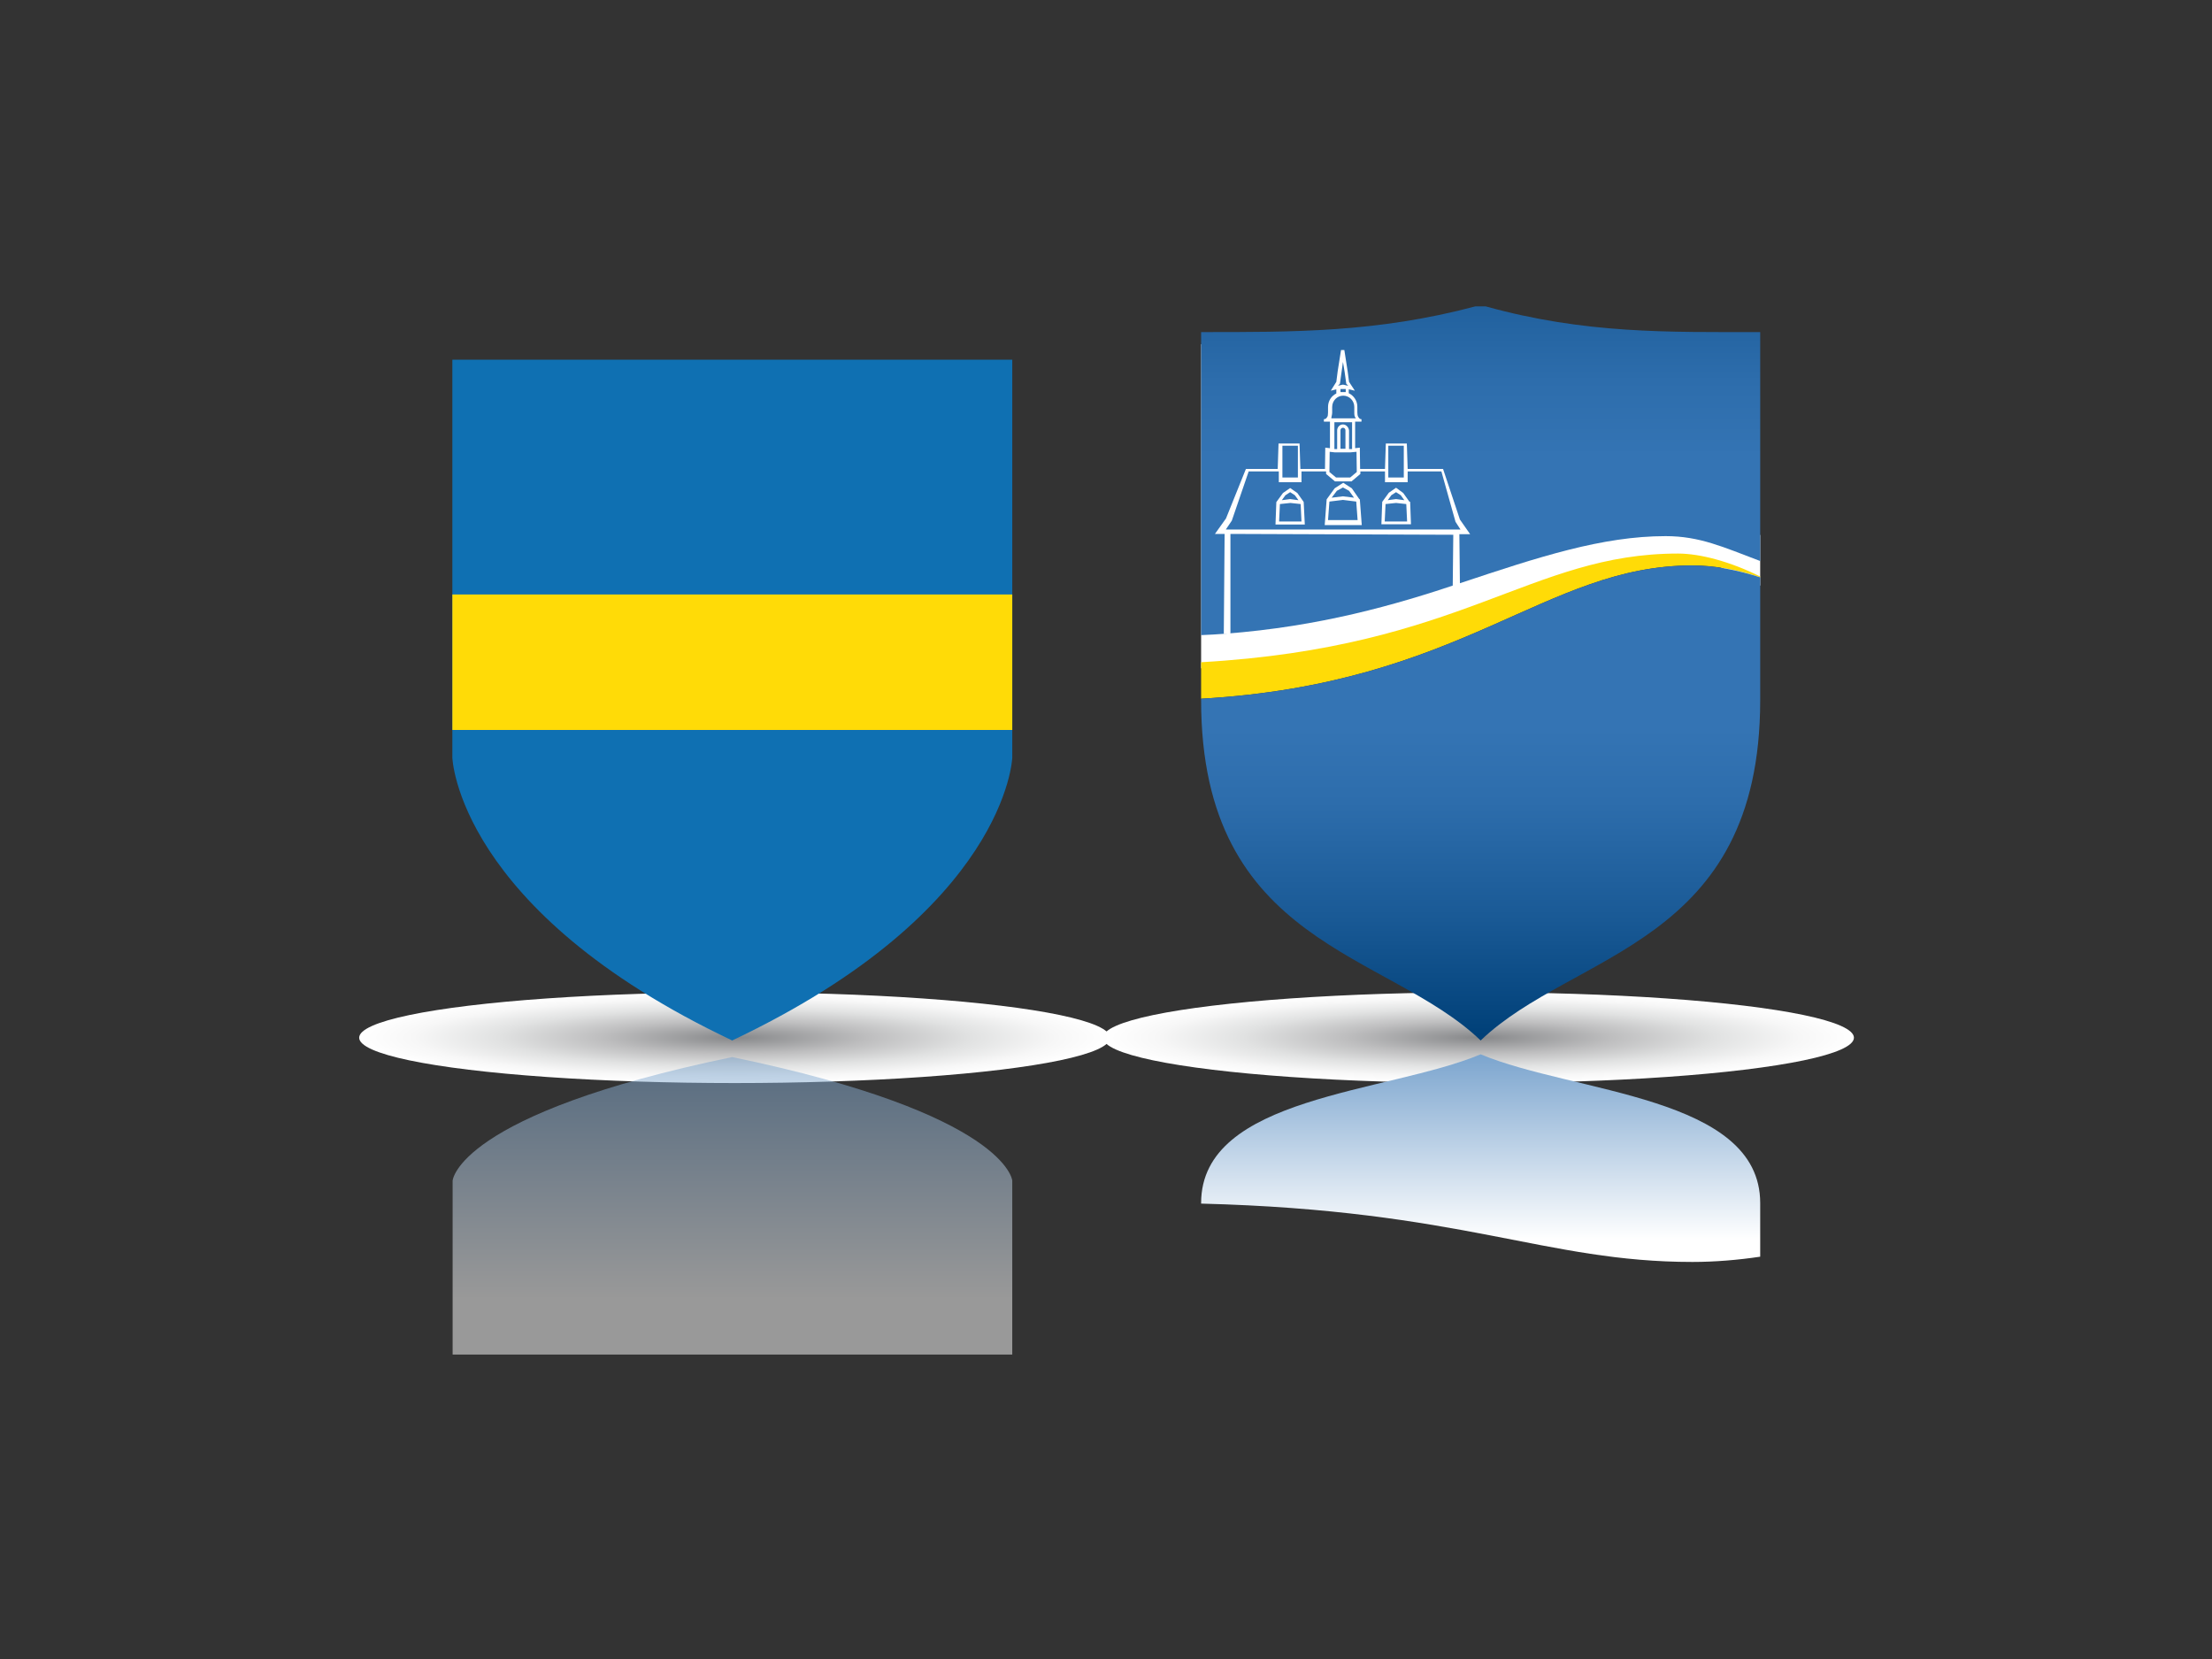
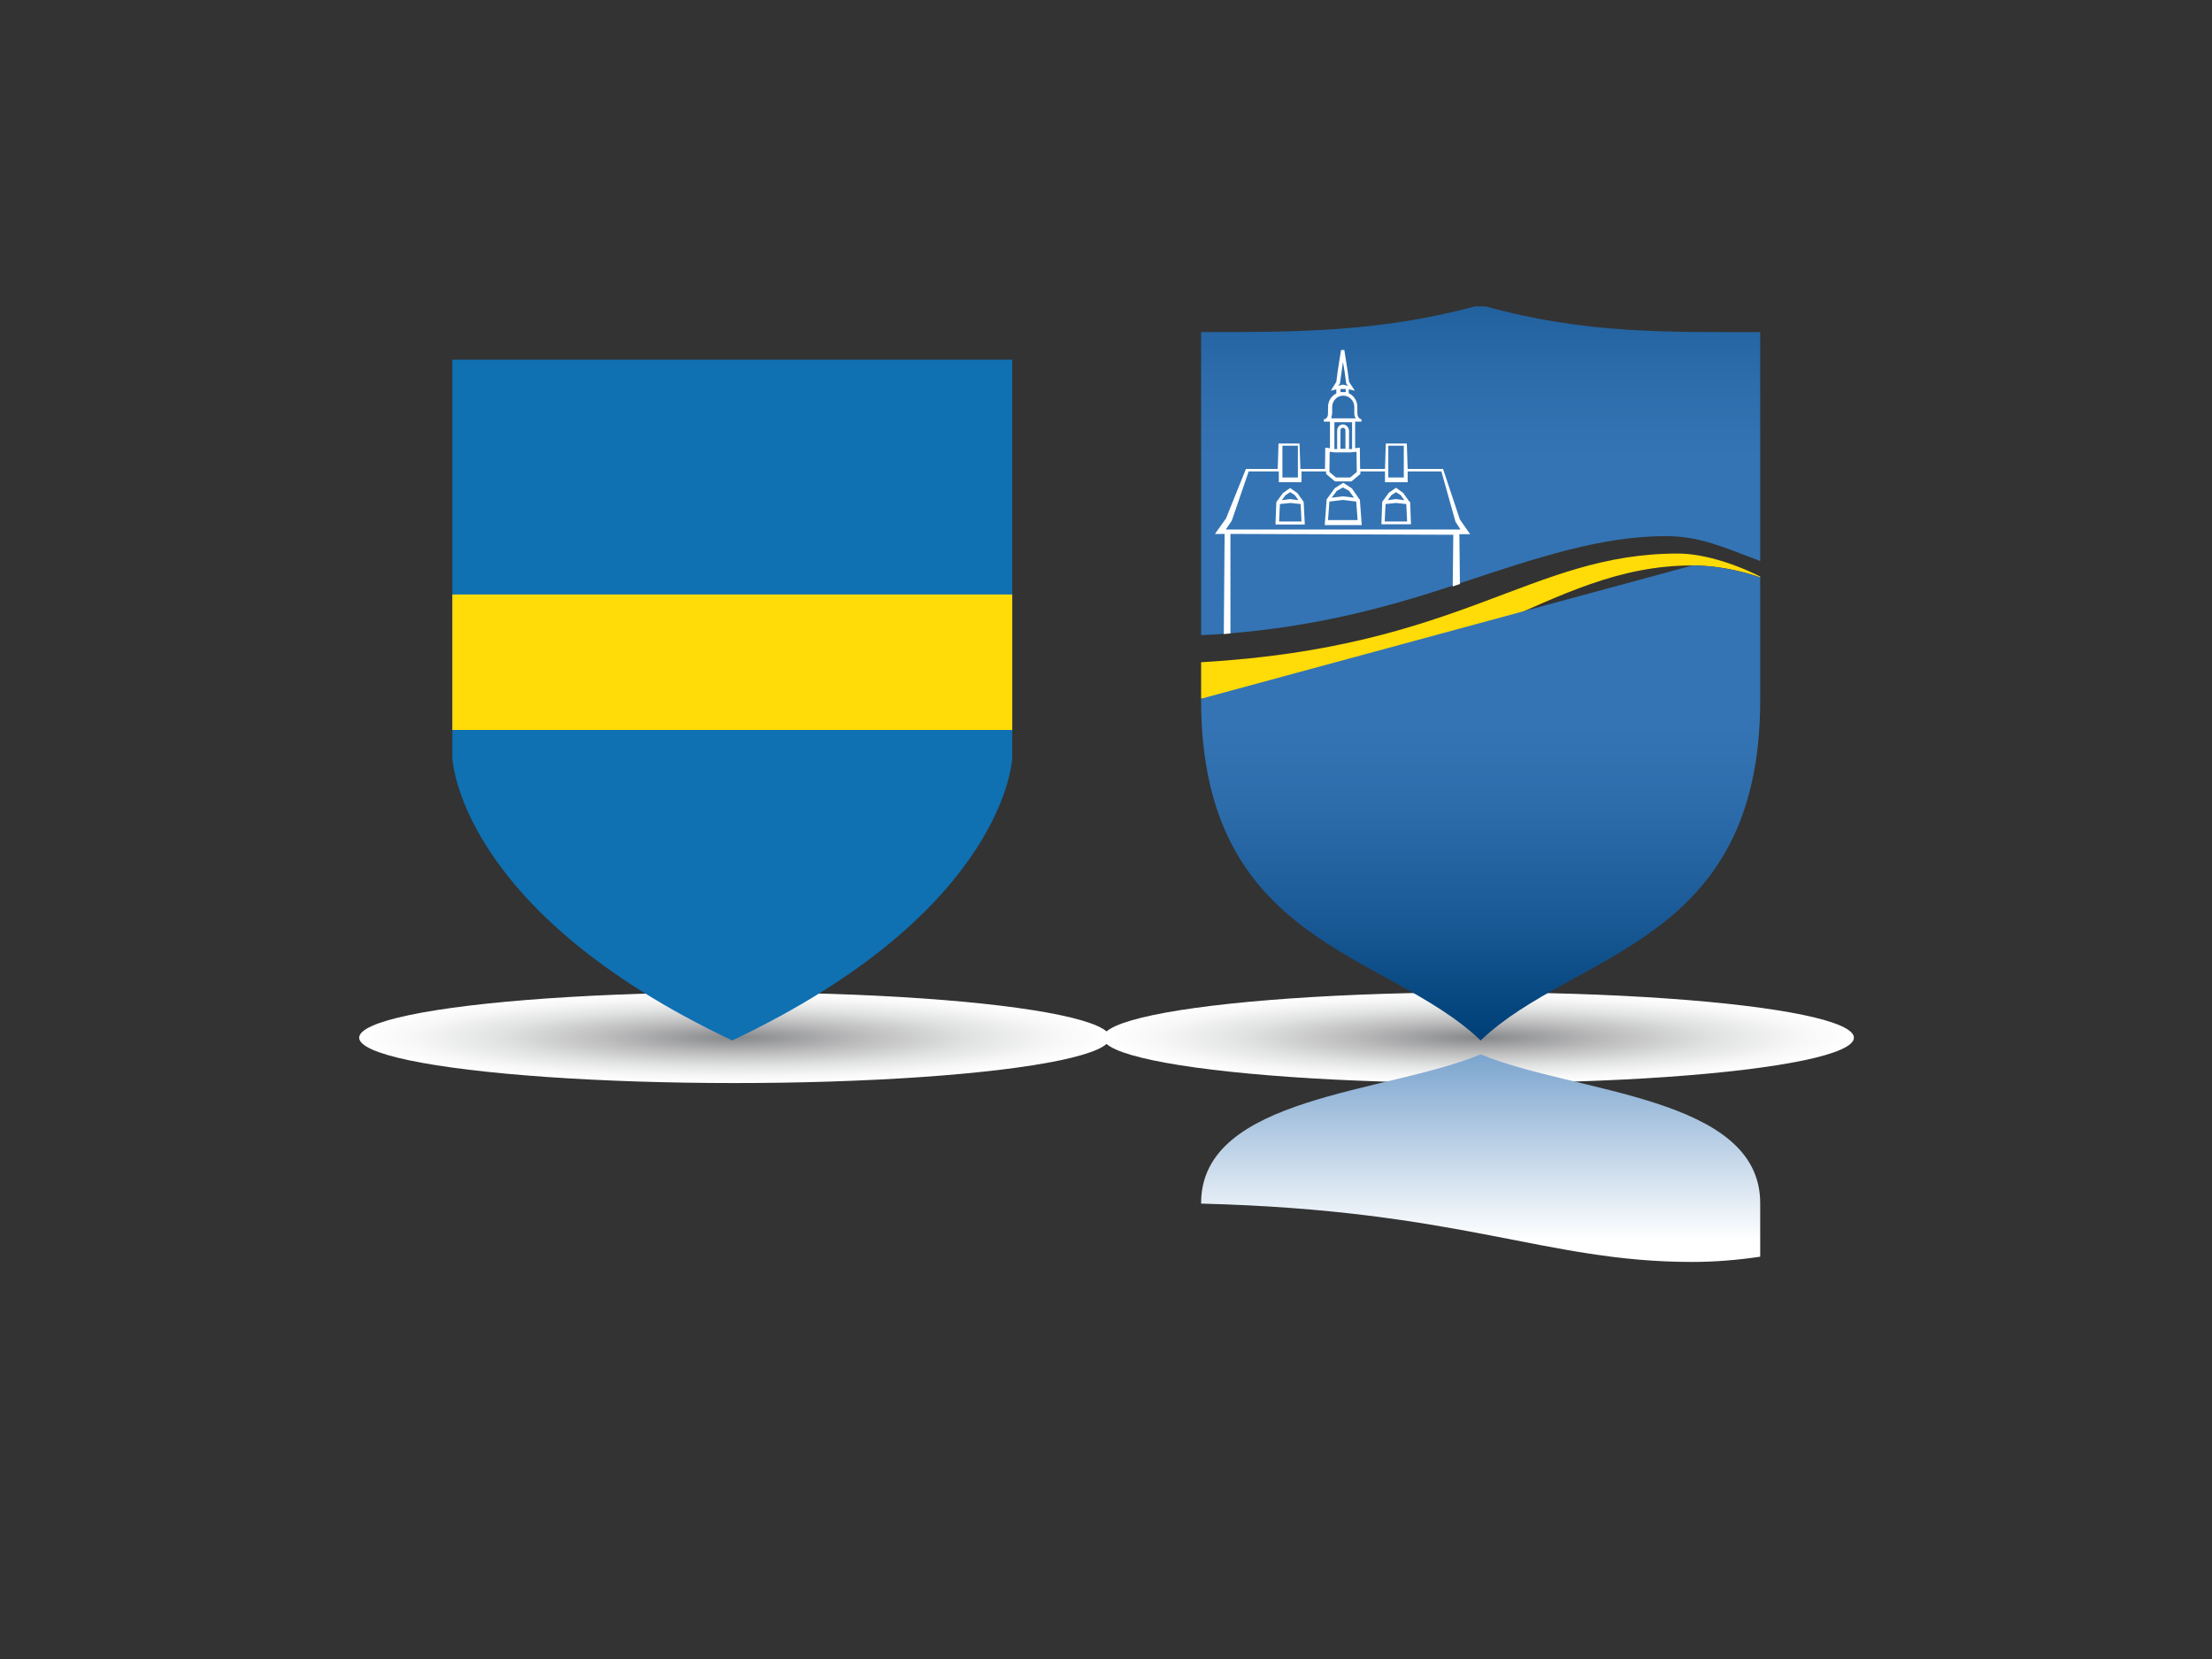
<svg xmlns="http://www.w3.org/2000/svg" xmlns:ns1="http://ns.adobe.com/AdobeSVGViewerExtensions/3.0/" xmlns:xlink="http://www.w3.org/1999/xlink" version="1.1" x="0px" y="0px" width="800px" height="600px" viewBox="-129.9 -110.8 800 600" enable-background="new -129.9 -110.8 800 600" xml:space="preserve">
  <rect x="-129.9" y="-110.8" width="800" height="600" fill="#333333" stroke="none" />
  <defs>
</defs>
  <radialGradient id="SVGID_4_" cx="311.193" cy="-218.376" r="76.21" gradientTransform="matrix(1.782 0 0 0.215 -149.636 311.406)" gradientUnits="userSpaceOnUse">
    <stop offset="0" style="stop-color:#868789" />
    <stop offset="3.972417e-002" style="stop-color:#8D8E90" />
    <stop offset="0.354" style="stop-color:#BEBEBF" />
    <stop offset="0.63" style="stop-color:#E1E2E2" />
    <stop offset="0.855" style="stop-color:#F7F7F7" />
    <stop offset="1" style="stop-color:#FFFFFF" />
    <ns1:midPointStop offset="0" style="stop-color:#868789" />
    <ns1:midPointStop offset="0.388" style="stop-color:#868789" />
    <ns1:midPointStop offset="1" style="stop-color:#FFFFFF" />
  </radialGradient>
  <ellipse fill="url(#SVGID_4_)" cx="404.8" cy="264.5" rx="135.8" ry="16.4" />
  <radialGradient id="SVGID_5_" cx="160.205" cy="-218.376" r="76.21" gradientTransform="matrix(1.782 0 0 0.215 -149.636 311.406)" gradientUnits="userSpaceOnUse">
    <stop offset="0" style="stop-color:#868789" />
    <stop offset="3.972417e-002" style="stop-color:#8D8E90" />
    <stop offset="0.354" style="stop-color:#BEBEBF" />
    <stop offset="0.63" style="stop-color:#E1E2E2" />
    <stop offset="0.855" style="stop-color:#F7F7F7" />
    <stop offset="1" style="stop-color:#FFFFFF" />
    <ns1:midPointStop offset="0" style="stop-color:#868789" />
    <ns1:midPointStop offset="0.388" style="stop-color:#868789" />
    <ns1:midPointStop offset="1" style="stop-color:#FFFFFF" />
  </radialGradient>
  <ellipse fill="url(#SVGID_5_)" cx="135.8" cy="264.5" rx="135.8" ry="16.4" />
-   <path fill="#FFFFFF" d="M477,30.4c-53.5,0-77.8-22.1-172.5-16.7v117.2v0c94.8-5.4,124.2-39.2,177.7-39.2c8.1,0,16.6,6.6,24.5,9.3  V82.7C496.1,77.4,485.1,30.4,477,30.4" />
  <g>
    <defs>
      <path id="SVGID_3_" d="M403.7,0c-35.7,9.5-66.1,9.3-99.2,9.3v109.6c2.9-0.1,5.8-0.3,8.6-0.5c34.3-2.6,61.6-10.4,85.1-18.3    c28.5-9.5,51.4-17,74.3-17c12.3,0,20.7,3.9,34.2,9V9.3c-33.2,0-63.3,0.7-99.3-9.3H403.7z" />
    </defs>
    <linearGradient id="SVGID_6_" gradientUnits="userSpaceOnUse" x1="405.628" y1="-60.553" x2="405.628" y2="54.249">
      <stop offset="0" style="stop-color:#004078" />
      <stop offset="0.393" style="stop-color:#1A5A96" />
      <stop offset="0.761" style="stop-color:#2D6DAC" />
      <stop offset="1" style="stop-color:#3474B4" />
      <ns1:midPointStop offset="0" style="stop-color:#004078" />
      <ns1:midPointStop offset="0.388" style="stop-color:#004078" />
      <ns1:midPointStop offset="1" style="stop-color:#3474B4" />
    </linearGradient>
    <use xlink:href="#SVGID_3_" overflow="visible" fill="url(#SVGID_6_)" />
    <clipPath id="SVGID_7_">
      <use xlink:href="#SVGID_3_" overflow="visible" />
    </clipPath>
  </g>
  <path fill="#FFDB07" d="M477,89.4c-53.5,0-77.8,33.9-172.5,39.3v13.2v0c94.8-5.4,124.2-48.2,177.7-48.2c8.1,0,16.6,1.6,24.5,4.3  v-0.3C496.1,92.4,485.1,89.4,477,89.4" />
  <path fill="#FFFFFF" d="M332.7,77.8l0.3-6.3l3.8-0.4l3.7,0.4l0.3,6.3H332.7z M335,68.3l1.7-1.1l1.7,1.1l1.3,1.8l-3-0.4l-3,0.4  L335,68.3z M341.5,70.6l-2.2-3.1l-2.6-1.8l-2.6,1.8l-2.4,3.3l-0.3,8.1H342l-0.4-8.1L341.5,70.6z M370.9,77.8l0.3-6.3l3.8-0.4  l3.7,0.4l0.3,6.3H370.9z M373.3,68.3l1.7-1.1l1.7,1.1l1.3,1.8l-3-0.4l-3,0.4L373.3,68.3z M379.8,70.6l-2.2-3.1l-2.6-1.9l-2.6,1.8  l-2.4,3.3l-0.3,8.1h10.7l-0.3-8.1L379.8,70.6z M350.4,77.3l0.5-6.7l4.9-0.6l4.8,0.6l0.5,6.7H350.4z M353.6,66.7l2.2-1.2l2.2,1.2  l1.8,2.5l-4-0.5l-4.1,0.5L353.6,66.7z M361.7,69.7l-2.7-3.9l-3.1-2l-3.1,2l-2.9,4l-0.7,9.3h13.4l-0.7-9.3L361.7,69.7z M313.5,80.6  l2.1-3.1l6.1-17.8h10.9v3.9h8.2v-3.9h8.9l0,0.9l3.2,2.7h6l3.2-2.7l0-0.9h8.9v3.9h8.2v-3.9h12.2l5.1,18.2l1.8,2.8H313.5z   M398.1,100.4l-0.2-18h3.9l-3.7-5.3l-6.1-18.3h-12.8l-0.3-9.2h-7.6l-0.3,9.2H362l-0.1-7.7l-1.7,0.2v-9.6h2.1h0.1h0.1v-0.9  c-0.8,0-1-0.6-1.2-0.9c-0.2-0.3-0.3-0.9-0.3-1.6c0-0.6,0-1.3,0-2c0-2.2-1.3-4-3.1-4.9V30l2.2,0.5l-2.1-3.2l-0.5-3.8l-1.2-7.7h-1.2  l-1.2,7.6l-0.5,3.9l-2,3.2l2-0.5v1.5c-1.8,0.9-3,2.7-3,4.9c0,0.7,0,1.4,0,2c0,0.8-0.1,1.4-0.3,1.6c-0.2,0.3-0.4,0.8-1.2,0.8v0.9h0.1  h2.1v9.6l-1.7-0.2l-0.1,7.7h-8.9l-0.3-9.2h-7.6l-0.3,9.2h-11.5l-7.2,17.9l-4,5.6h3.5l-0.3,36.2l2.4-0.2v-36l80.6,0.3l-0.2,18.7  L398.1,100.4z M333.9,50.4h5.6l0,11.5h-5.6V50.4z M351,52.6l1.8,0.2h5.7l2.2-0.2l0.1,7.3l-2.4,2h-5.1l-2.4-2L351,52.6z M356.6,51.5  h-1.7v-6.7c0-0.5,0.4-0.9,0.9-0.9c0.5,0,0.9,0.4,0.9,0.9V51.5z M355.8,42.7c-1.2,0-2.1,1-2.1,2.2v6.7h-1v-9.7h6.4v9.7l-0.1,0h-1  l0-6.7C357.9,43.7,356.9,42.7,355.8,42.7 M351.9,36.4c0-2.3,1.8-4.1,4-4.1h0c2.2,0,4,1.8,4,4.1c0,0.7,0,1.4,0,2c0,0.7,0,1.5,0.6,2.1  h-8.9c0-0.6,0.3-1.3,0.3-2.1C351.9,37.8,351.9,37.1,351.9,36.4 M356.8,31h-1.9v-1.1h1.9V31z M354.7,28l0.6-4.3l0.5-3.6l0.6,3.6  L357,28l0.7,0.7h-0.1l-1.8-0.4l-1.8,0.4H354L354.7,28z M372.2,59.5L372.2,59.5v-9.1h5.6v11.5h-5.6V59.5z" />
  <g>
    <defs>
-       <path id="SVGID_2_" d="M304.5,141.9v0.5c0,88.8,67.4,90.8,101.1,123.1c33.7-32.3,101.1-34.3,101.1-123.1V98    c-8-2.6-16.5-4.3-24.5-4.3C428.7,93.7,399.3,136.5,304.5,141.9" />
+       <path id="SVGID_2_" d="M304.5,141.9v0.5c0,88.8,67.4,90.8,101.1,123.1c33.7-32.3,101.1-34.3,101.1-123.1V98    c-8-2.6-16.5-4.3-24.5-4.3" />
    </defs>
    <linearGradient id="SVGID_8_" gradientUnits="userSpaceOnUse" x1="405.628" y1="263.625" x2="405.628" y2="152.984">
      <stop offset="0" style="stop-color:#004078" />
      <stop offset="0.393" style="stop-color:#1A5A96" />
      <stop offset="0.761" style="stop-color:#2D6DAC" />
      <stop offset="1" style="stop-color:#3474B4" />
      <ns1:midPointStop offset="0" style="stop-color:#004078" />
      <ns1:midPointStop offset="0.388" style="stop-color:#004078" />
      <ns1:midPointStop offset="1" style="stop-color:#3474B4" />
    </linearGradient>
    <use xlink:href="#SVGID_2_" overflow="visible" fill="url(#SVGID_8_)" />
    <clipPath id="SVGID_9_">
      <use xlink:href="#SVGID_2_" overflow="visible" />
    </clipPath>
  </g>
  <path fill="#0F70B2" d="M134.9,265.5C35.4,218.4,33.7,163.2,33.7,163.2V19.3H135h101.2v143.9C236.2,163.2,234.4,218.4,134.9,265.5  L134.9,265.5z" />
  <g>
    <defs>
      <path id="SVGID_1_" d="M304.5,324.5v-0.2c0-38.8,67.4-39.7,101.1-53.8c33.7,14.1,101.1,15,101.1,53.8v19.4    c-8,1.2-16.5,1.9-24.5,1.9C428.7,345.6,399.3,326.9,304.5,324.5" />
    </defs>
    <linearGradient id="SVGID_10_" gradientUnits="userSpaceOnUse" x1="405.628" y1="521.57" x2="405.628" y2="160.078" gradientTransform="matrix(1 0 0 -0.437 0 407.722)">
      <stop offset="0" style="stop-color:#004078" />
      <stop offset="0.136" style="stop-color:#1A5A96" />
      <stop offset="0.263" style="stop-color:#2D6DAC" />
      <stop offset="0.345" style="stop-color:#3474B4" />
      <stop offset="1" style="stop-color:#FFFFFF" />
      <ns1:midPointStop offset="0" style="stop-color:#004078" />
      <ns1:midPointStop offset="0.388" style="stop-color:#004078" />
      <ns1:midPointStop offset="0.345" style="stop-color:#3474B4" />
      <ns1:midPointStop offset="0.5" style="stop-color:#3474B4" />
      <ns1:midPointStop offset="1" style="stop-color:#FFFFFF" />
    </linearGradient>
    <use xlink:href="#SVGID_1_" overflow="visible" opacity="0.5" fill="url(#SVGID_10_)" />
    <clipPath id="SVGID_11_">
      <use xlink:href="#SVGID_1_" overflow="visible" opacity="0.5" />
    </clipPath>
  </g>
  <linearGradient id="SVGID_12_" gradientUnits="userSpaceOnUse" x1="134.981" y1="155.823" x2="134.981" y2="358.294">
    <stop offset="0" style="stop-color:#004078" />
    <stop offset="0.136" style="stop-color:#1A5A96" />
    <stop offset="0.263" style="stop-color:#2D6DAC" />
    <stop offset="0.345" style="stop-color:#3474B4" />
    <stop offset="1" style="stop-color:#FFFFFF" />
    <ns1:midPointStop offset="0" style="stop-color:#004078" />
    <ns1:midPointStop offset="0.388" style="stop-color:#004078" />
    <ns1:midPointStop offset="0.345" style="stop-color:#3474B4" />
    <ns1:midPointStop offset="0.5" style="stop-color:#3474B4" />
    <ns1:midPointStop offset="1" style="stop-color:#FFFFFF" />
  </linearGradient>
-   <path opacity="0.5" fill="url(#SVGID_12_)" d="M134.9,271.5c-99.5,20.6-101.1,44.7-101.1,44.7v62.9H135h101.2v-62.9  C236.2,316.2,234.4,292.1,134.9,271.5L134.9,271.5z" />
  <rect x="33.7" y="104.2" fill="#FFDB07" width="202.5" height="49" />
</svg>